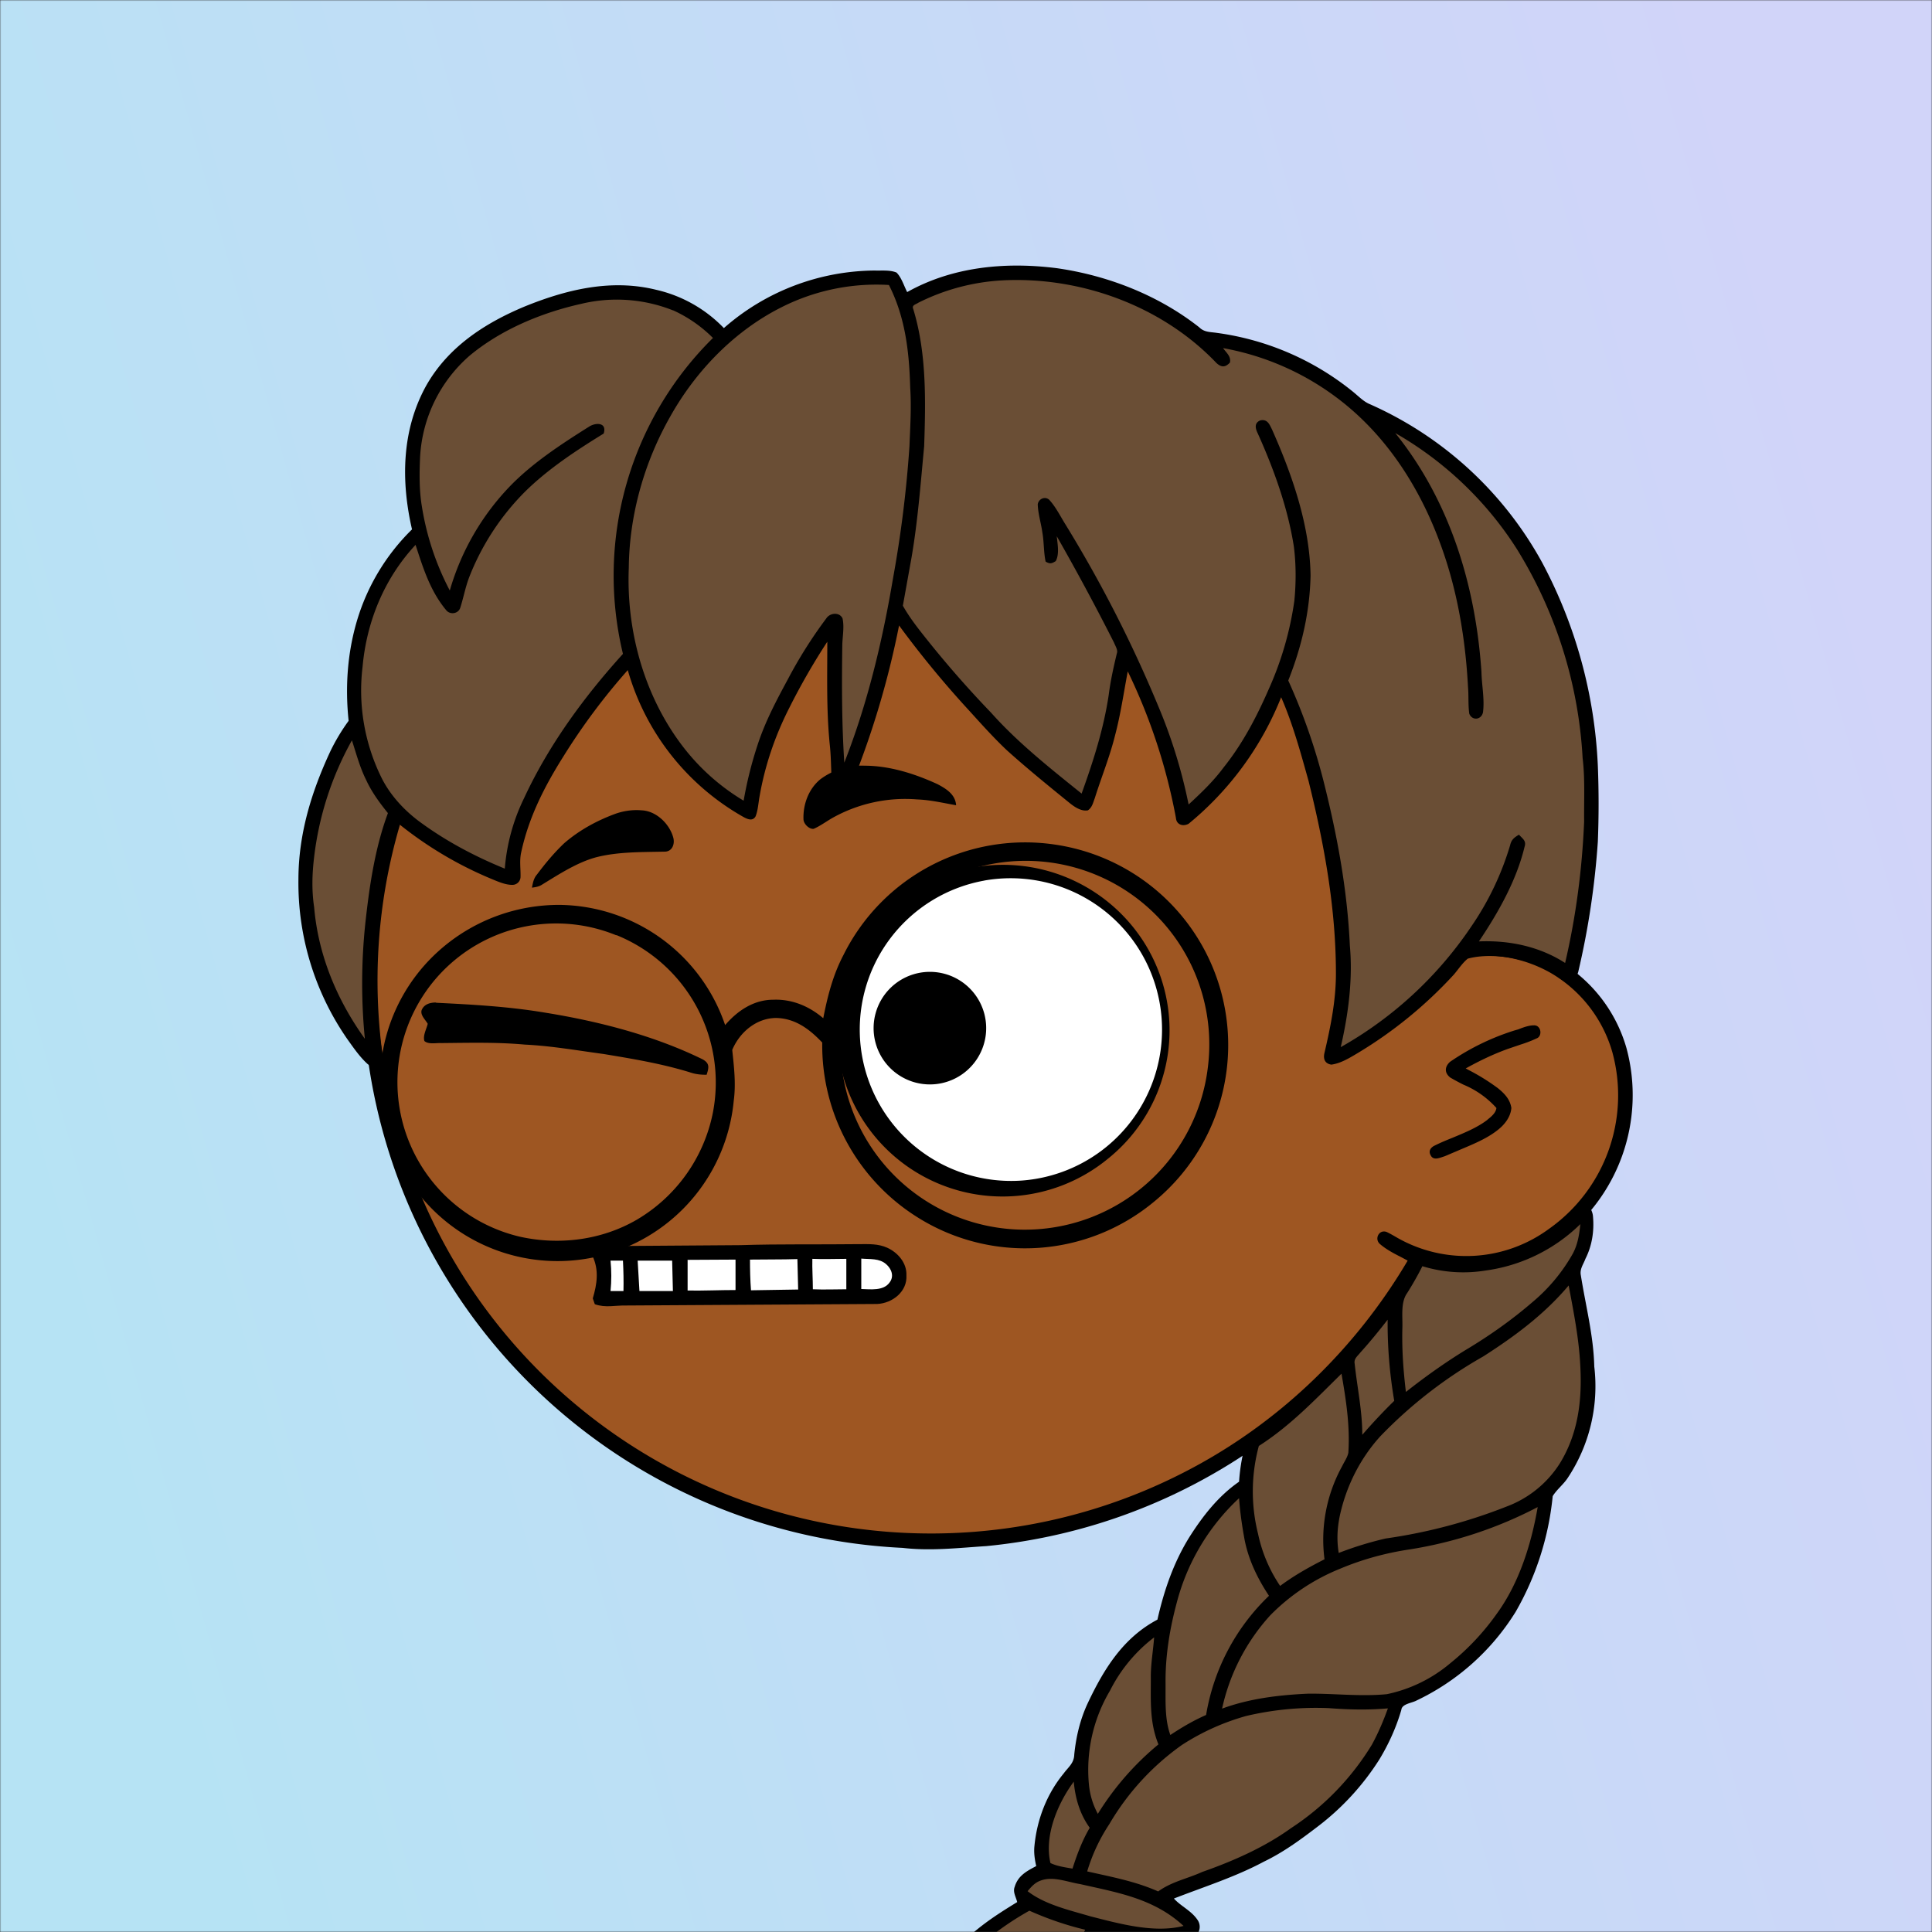
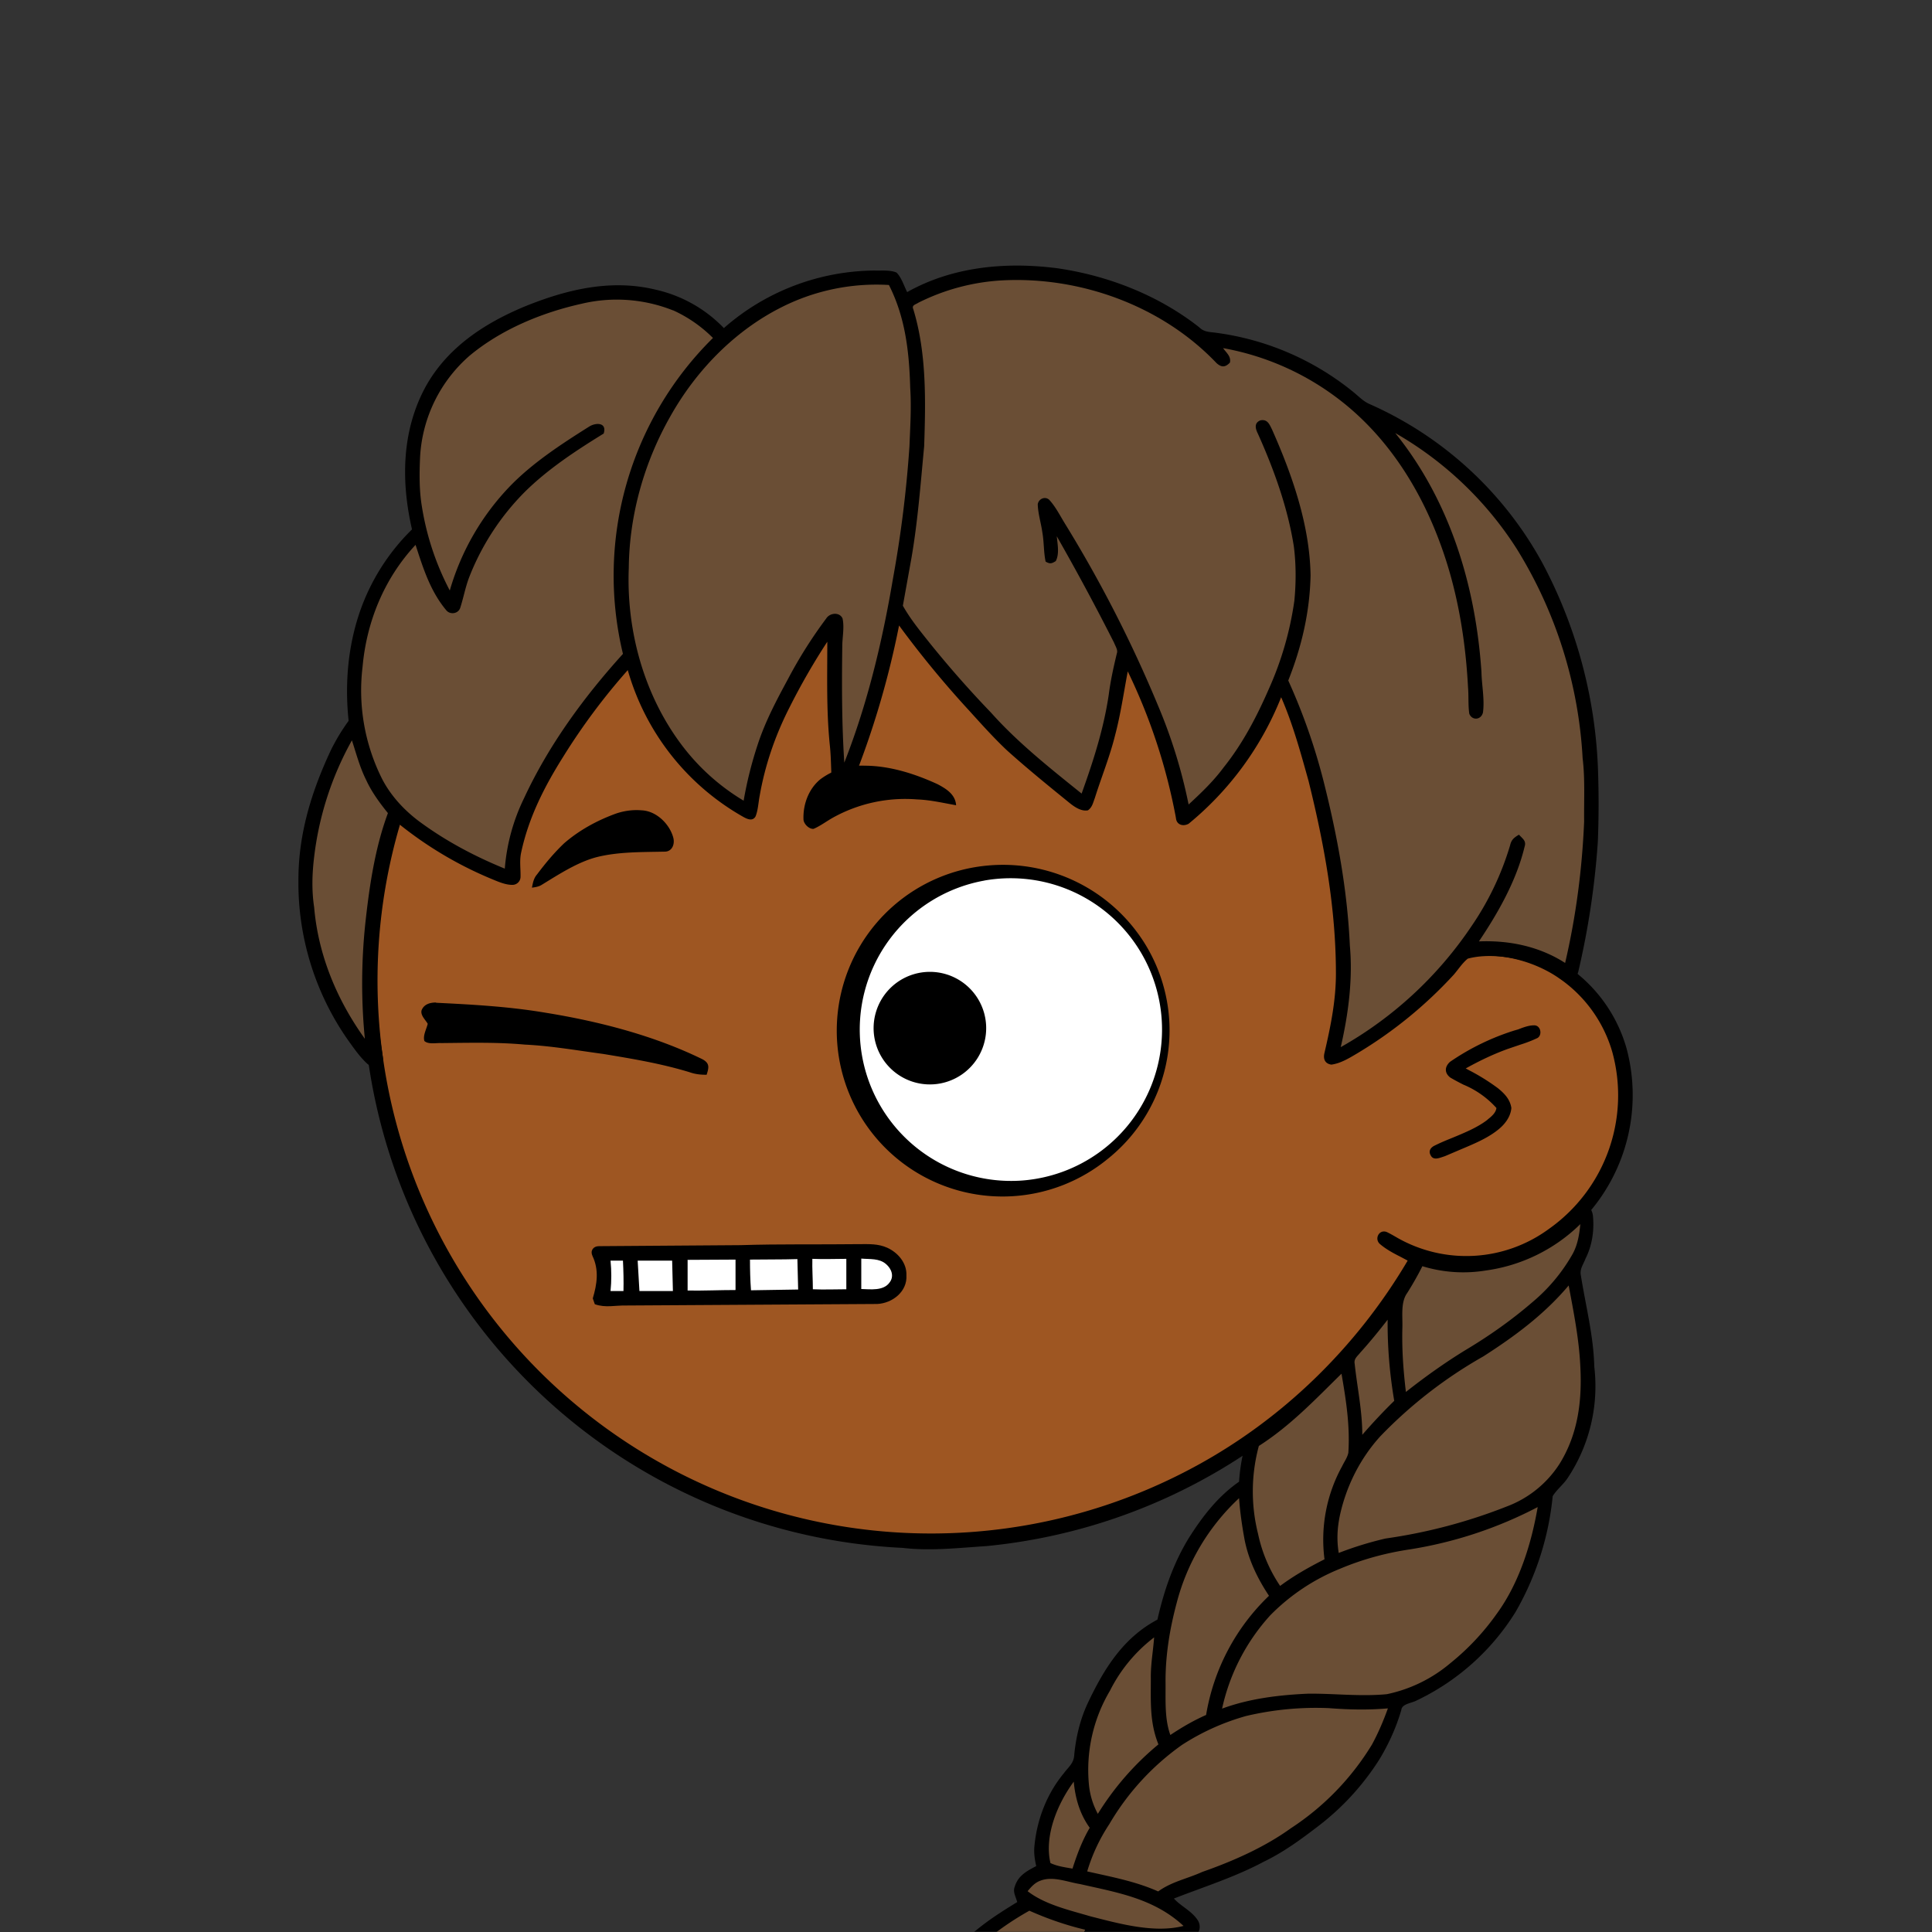
<svg xmlns="http://www.w3.org/2000/svg" viewBox="0 0 762 762" fill="none" shape-rendering="auto">
  <rect x="0" y="0" width="762" height="762" fill="#333333" stroke="none" />
  <mask id="viewboxMask">
    <rect width="762" height="762" rx="0" ry="0" x="0" y="0" fill="#fff" />
  </mask>
  <g mask="url(#viewboxMask)">
-     <rect fill="url(#backgroundLinear)" width="762" height="762" x="0" y="0" />
    <defs>
      <linearGradient id="backgroundLinear" gradientTransform="rotate(165 0.5 0.5)">
        <stop stop-color="#d1d4f9" />
        <stop offset="1" stop-color="#b6e3f4" />
      </linearGradient>
    </defs>
    <path d="M396 164.8a224.8 224.8 0 0 1 104.8 42.4c6.2 4.9 12.5 9.4 18 15a225.4 225.4 0 0 1 71.8 149 58.5 58.5 0 0 1 50.9 42.2 71 71 0 0 1-27.6 76.5c-11 7.7-24.5 12-38 11.7-5 0-10-1.6-15-1.8-1.9 2.2-3.3 4.9-4.8 7.3A223.3 223.3 0 0 1 389 609.8c-11 .7-21.9 2-33 .7a223.7 223.7 0 0 1-178.8-342.3A223.4 223.4 0 0 1 352 163.5c14.6-1.4 29.4-.3 44 1.3Z" fill="#000" />
    <path fill-rule="evenodd" clip-rule="evenodd" d="M498.8 213.2A216 216 0 0 0 363 169c-13-.2-26.2 1.6-39 4a218 218 0 0 0-113.6 365.5 218.5 218.5 0 0 0 260.4 40.2c35-18.8 64.2-47.3 84.4-81.5l-3-1.6c-2.8-1.4-5.7-3-8-5-2.2-2-.3-5.8 2.7-4.7 1.5.7 3 1.6 4.4 2.4a55 55 0 0 0 59.6-3.6 64.5 64.5 0 0 0 25-69.8 53.1 53.1 0 0 0-24-31 52.6 52.6 0 0 0-47-2.8c-1.6.8-3.4 1.5-5 1.3-2.5-.2-2.8-4.2-.6-5.2 8-4 16.5-5.6 25.4-6.4a217 217 0 0 0-72-146.4c-4.4-4-8.7-8.1-13.9-11.3Zm107.6 196.2c2-1.2 1.3-5.1-1.4-5-2 0-4.2.8-6.2 1.6l-1.4.4a95.1 95.1 0 0 0-25.5 12.4c-2.2 2-2.2 4.4.1 6.2a92 92 0 0 0 5.2 2.8 36 36 0 0 1 13 9.2c-.2 1.9-2 3.4-3.4 4.5l-.2.2c-3.9 3-8.8 5-13.6 7-2.5 1-4.9 2-7.1 3.1-1.7.8-2.6 2.2-1.6 3.9 1 2 3.2 1.1 5 .5l.6-.2 5.4-2.3c5.4-2.3 11-4.5 15.4-8 2.7-2.1 5.1-5.1 5.4-8.7-.5-3.4-2.7-5.7-5.3-7.8a83 83 0 0 0-11.6-7.2l-1.1-.6c5.4-3 10.8-5.6 16.6-7.7l5-1.7a52 52 0 0 0 6.7-2.6Z" fill="#9e5622" />
    <g transform="translate(-161 -83)">
      <path d="M550.3 424.4a65.9 65.9 0 0 1 62 30.4A64.9 64.9 0 0 1 598 540a65.4 65.4 0 1 1-47.7-115.6Z" fill="#000" />
      <path d="M549.2 430.3a59.7 59.7 0 1 1 15.1 118.3 59.7 59.7 0 0 1-15-118.3Z" fill="#fff" />
      <path d="M521.2 467.3a22.2 22.2 0 1 1 10.8 43 22.2 22.2 0 0 1-10.8-43ZM333 478.5c14.4.7 28.8 1.5 43 3.9 21.1 3.4 42.9 9 62.1 18.4 2.9 1.6 2.5 3.3 1.6 6.1-2.4 0-4.4-.2-6.7-1-11.1-3.4-22.5-5.3-34-7.2-10.4-1.4-20.6-3.2-31-3.7-11-1-21.9-.7-33-.6-2-.1-5 .6-6.6-.8-.7-2.1.8-4.7 1.3-6.8-.9-1.6-3-3.4-2.4-5.4 1-2.4 3.4-3 5.7-3Z" fill="#000" />
    </g>
    <g transform="translate(-161 -83)">
      <path d="M502 385c9.9 0 19.9 3.2 28.8 7.3 3.4 1.8 7 4 7.3 8.3-5.1-.9-10.1-2.1-15.4-2.3a58.7 58.7 0 0 0-33.2 7.2c-2.5 1.4-5 3.3-7.6 4.4-1.8.2-4-2-4-3.8-.2-5.8 2-11.9 6.6-15.7A27 27 0 0 1 502 385ZM414 402.6c5.8.2 11 5.3 12.5 10.6.8 2.7-.4 5.8-3.5 5.7-8.8.2-18.2 0-26.8 2.2-7.5 2-14.7 6.7-21.4 10.8-1.2.8-2.5 1-4 1.2.4-2 .7-3.7 2-5.2 3.3-4.4 6.8-8.6 10.7-12.3 6-5.2 13-9 20.4-11.7 3.2-1.1 6.7-1.6 10.1-1.3Z" fill="#000" />
    </g>
    <g transform="translate(-161 -83)">
      <path d="m397.2 574.5 55.8-.4c15.6-.5 31.3-.2 47-.4 3.8 0 7.3-.2 10.9 1.4 4.2 1.9 7.8 6 7.6 10.9.4 6.4-5.5 11-11.5 11.3l-99 .6c-4.4-.1-8.1 1-12.4-.5l-.8-2.3c1.7-5.7 2.5-11.2-.1-16.7-1-2 .2-3.9 2.5-3.9Z" fill="#000" />
      <path d="M510.5 581.6c2.1 1.8 3.3 4.8 1.3 7.3-2.4 3.3-7.5 2.6-11.1 2.5v-12c3.3.3 7.1-.2 9.8 2.2ZM401.7 580.2h5c.2 4 .3 8 .2 12h-5.1c.4-4 .4-8 0-12ZM412.5 580.2h13.6l.3 12h-13.2l-.7-12ZM432.1 579.9l19-.1v12c-6.2 0-12.5.3-18.9.2V580ZM456.8 579.8c6.2-.1 12.5 0 18.7-.2l.3 12-18.6.3c-.3-4-.4-8-.4-12.1ZM481.4 579.5c4.5.2 9 0 13.4 0v12c-4.4 0-8.8.2-13.2 0 0-4-.3-8-.2-12Z" fill="#fff" />
    </g>
    <g transform="translate(-161 -83)" />
    <g transform="translate(-161 -83)">
-       <path fill-rule="evenodd" clip-rule="evenodd" d="M577 416.1a79.9 79.9 0 0 1 39 141 79.6 79.6 0 0 1-92.5 6.4 80 80 0 0 1-38.2-69.3c-5-5.3-10.7-9.6-18.3-9.7-7.8.1-14.3 5.7-17.2 12.6.7 6.7 1.5 13.3.6 20a69.8 69.8 0 0 1-135.8 15.3 69.7 69.7 0 0 1 21-75.7 71 71 0 0 1 46.4-16.8 69.8 69.8 0 0 1 65 47.4c4.9-5.7 11.3-10 19-10 7.4-.3 14.2 2.6 19.7 7.3 1.7-8.7 3.8-17 8-25a80 80 0 0 1 83.3-43.5Zm-25.5 7.8a72.4 72.4 0 0 1 85.9 80 72.7 72.7 0 1 1-85.9-80Zm-147.4 28a62.6 62.6 0 1 0-37.9 118.9c15.5 3.4 32.1 1.3 45.9-6.7a63.3 63.3 0 0 0 30-41.9 62.7 62.7 0 0 0-38-70.4Z" fill="#000" />
-     </g>
+       </g>
    <g transform="translate(-161 -83)">
      <path d="M578 188.8c20.1 2.9 40 10.7 56 23.3 2 2 4.4 1.8 7 2.2a108.2 108.2 0 0 1 53.5 23.1c2 1.6 4 3.7 6.3 4.8a144 144 0 0 1 68.4 62.6 187.8 187.8 0 0 1 22 80.2c.4 10 .4 20 0 30a318.5 318.5 0 0 1-7.7 51.2c-.5 1.8-1.4 3.3-2.3 5-2-.8-4-1.4-5.6-2.8-5-4.3-11.8-6.2-18.1-7.5-5.7-1-12-1.3-17.6.2-2.1 1.7-3.7 4.2-5.5 6.3a170.5 170.5 0 0 1-38 31c-3.2 1.9-6.6 4-10.3 4.5-2.6-.4-3.3-2.3-2.7-4.7 2.4-10.3 4.5-20.5 4.5-31.2 0-25.8-4.6-51-10.8-76-3.1-11.1-6.2-22.5-10.8-33a123.6 123.6 0 0 1-36.5 49.9c-2.2 1.2-4.8.4-5-2.3a227.9 227.9 0 0 0-19-57.8c-1.6 8.4-2.8 16.9-5 25.2-2.1 8.5-5.4 16.5-8 24.8-.7 1.8-1 3.6-2.7 4.8-2.5.5-5.1-1.2-7-2.7-8.5-6.9-17-13.8-25-21-5.3-5-10.2-10.5-15.1-15.9a392.2 392.2 0 0 1-27.4-33.3 347 347 0 0 1-18.8 63c-.8 1.7-1.6 4.5-3.8 4.5-2 .4-3.6-1.2-3.7-3.2-.6-5.6-.4-11.4-1-17-1.4-13.6-1-27.2-1-40.9a263.1 263.1 0 0 0-15 26.1c-5.6 11-9.6 22.7-11.7 34.8-.5 2.6-.6 5.5-1.6 8-1.2 2.1-3.4 1-5 .1a97 97 0 0 1-45.4-57.8 251 251 0 0 0-25.3 33.9c-7.5 11.9-13.7 24-16.7 37.8-.8 3.4-.2 6.6-.3 10a3.2 3.2 0 0 1-3.3 3c-2.6 0-5.4-1.2-7.8-2.2a149.8 149.8 0 0 1-36.7-21.7c-4 12.3-6.1 25-7.5 37.7a185 185 0 0 0 .8 52.7c.2 1.8.7 3.3-.5 4.9a5 5 0 0 1-5.6-1c-3-2.8-5.3-6.2-7.6-9.4a108.1 108.1 0 0 1-19.4-63c0-18 5.1-34.6 12.6-50.7a78 78 0 0 1 7.2-12c-1.4-13.3-.5-26.7 3.3-39.5a83.8 83.8 0 0 1 21.7-36c-4.4-19.1-4.1-39.2 5.6-56.7 8.6-15.2 23-24.6 38.8-31.2 16.5-6.7 34.1-11 51.9-6.6a53.5 53.5 0 0 1 26.7 15.1 91.1 91.1 0 0 1 59.5-22.7c2.7.1 6-.3 8.6.8 2 2 2.9 5.2 4.2 7.7 18-10.1 39-12 59.2-9.4ZM786 557.4c2 1 3.2 3.5 3.3 5.5.5 5.7-.4 11.5-3 16.6-.8 2.2-2.3 4-1.8 6.5 2 12.5 5 23.8 5.3 36a65.4 65.4 0 0 1-10.6 44.1c-1.7 2.5-4.2 4.4-5.8 7a113.8 113.8 0 0 1-14.6 45.6 92.8 92.8 0 0 1-39.1 35c-1.8 1-5.8 1.3-6 3.7-2 6.9-5 13.5-8.7 19.6a101.5 101.5 0 0 1-24.4 26.5c-6.8 5.2-13.5 10.1-21.2 13.8-11.2 6-23.6 9.9-35.4 14.5 2.9 3.2 7 4.8 9.5 8.7 1.3 2.2.7 5.1-1.6 6.4-4.5 2.8-11 2.4-16 2.5-.7 9.6 3 17.5 6.8 26 4.8 10.3 8.8 20.9 12.3 31.7a68 68 0 0 1 2.4 36 72 72 0 0 1-29.7 43.5c-2.9 1.2-3.6-1.8-4.6-3.7a47.2 47.2 0 0 0-22-22c-12.5-6.8-25-12.4-34.2-23.5 0 5.4.3 10.8 2.4 15.9-.7 1-1.4 2.2-2.3 2.8-2.1.5-3.5-1-5-2a72.3 72.3 0 0 1-19-23.2 58.3 58.3 0 0 1-6.4-38.7c2.6-14.7 11.1-27 20.1-38.5 7-8.8 16-14.7 25.5-20.5-.5-2-1.8-4-1-6 1.3-4.4 4.7-6.2 8.5-8.2-.6-2.6-1-5.3-.7-8 1-10.4 4.9-20.5 11.5-28.5 1.8-2.5 4.1-4 4.2-7.5.7-7 2.3-13.7 5.2-20 6.4-13.6 14-26 27.6-33.2 2.6-11.5 6.4-22.6 12.7-32.7 5.3-8.3 11.3-16 19.5-21.7.4-6 1.5-12.3 3.6-18 2-2 4.8-3.4 7-5.1 11.1-8.3 21-18.5 30.3-28.7a187.1 187.1 0 0 0 24.5-32.5c1.3-2.3 2-6.5 4.9-7.3 3.8.4 7.2 2.4 11 2.8 6.8.8 13.8.4 20.5-1.2 11.2-2.8 23-8.5 30.2-17.7 1.4-1.4 2-2.7 4.4-2.3Z" fill="#000" />
      <g fill="#6a4e35">
        <path d="M556 193.6c31-1.7 63.3 10 84.8 32.6 2 1.8 3.5 1.7 5.3-.2.5-2.5-1.4-3.8-2.7-5.7a105.8 105.8 0 0 1 48.1 22.1c17.7 14.4 30 34.2 37.7 55.4 6.6 18 9.8 37.2 10.8 56.2.3 3.5 0 7 .5 10.5 1.1 2.8 4.7 2.5 5.4-.5.7-5.2-.5-10.8-.6-16-2.3-34-12.4-67.4-34-94.2 19.4 11.1 36 26.9 48 45.8a174.7 174.7 0 0 1 25.9 82.4c1 8.2.5 16.6.6 25-.8 18.8-3.2 37.4-7.5 55.8-10.1-6.5-22-9-34-8.5 7.6-11.3 14.8-24 18-37.3.8-2.4-.8-3.2-2.2-4.8-2 1.2-3 2-3.5 4.2a113.6 113.6 0 0 1-15.3 32 152 152 0 0 1-51.5 47.6c3-13 4.8-26.7 3.6-40-1-22.1-5-43.6-10.4-65a238 238 0 0 0-13.9-39.6c5.3-13.3 8.5-27.1 8.8-41.4-.3-19.8-7.2-39.6-15.2-57.6-1-2-1.8-4.2-4.6-3.6-2.5 1-2 3.2-1 5.2 6.3 14 11.8 29.2 14.2 44.5.9 7 .9 14.4.2 21.5a128.9 128.9 0 0 1-10 34.6c-4.8 11-10.3 21.6-17.9 31.1-4 5.4-8.8 10-13.8 14.6a203.6 203.6 0 0 0-12.1-39.1 508.7 508.7 0 0 0-36.5-71.4c-2-3.2-3.8-6.9-6.4-9.7-1.7-1.5-4.2-.3-4.5 1.8.1 3.7 1.3 7.4 1.8 11 .7 3.9.5 7.8 1.3 11.6 1.7 1 2.4.8 4-.2 1.5-2.8.7-6.7.4-9.8a944.4 944.4 0 0 1 22.6 42c.5 1.3 1.6 2.9 1.1 4.2-1.3 5.4-2.5 10.8-3.2 16.3-2 13.5-6.1 26.2-10.7 39-12.3-9.9-25.2-20.1-35.7-31.9A415 415 0 0 1 528 337c-3.9-4.9-7.8-9.6-10.9-15.1l3.4-18.9c2.5-14.5 3.6-29.3 5-44 .6-17.9 1-36.8-4.3-54.1-.7-1.6 1-1.8 2-2.5a84 84 0 0 1 32.8-8.8Z" />
        <path d="M511.6 195.4c6.5 12.8 8 26.4 8.4 40.6.5 7.7 0 15.3-.3 23a467 467 0 0 1-6.5 52.2c-4.2 24.8-10 49.2-19.2 72.6-1-15.3-1-30.5-.8-45.8 0-3.6.9-7.6.1-11.1-1.2-2.6-5-2.2-6.4 0a180.1 180.1 0 0 0-15.1 23.9c-4.6 8.5-9 16.8-12 26a154 154 0 0 0-5.5 22A85.5 85.5 0 0 1 430 377c-15-19.8-22-45.3-21-70 .2-20.9 6.1-41.7 16.4-59.8 10.1-18 25.3-33.7 43.8-43a83 83 0 0 1 42.4-8.8Z" />
        <path d="M426.5 205.4a53.3 53.3 0 0 1 15.7 10.9 131.7 131.7 0 0 0-35.5 124.6c-15.4 17-29.3 36-39 56.9a77 77 0 0 0-7.6 27.8c-12-4.9-23.5-11-34-18.8-5.8-4.4-10.9-9.9-14.3-16.4A77.7 77.7 0 0 1 304 346c1.6-17.9 8.6-34.9 20.9-48.1 3 9.2 5.8 18.3 12.2 25.9 1.5 1.7 4.6 1.3 5.4-1 1.3-4 2-8 3.5-12a98.3 98.3 0 0 1 22-33.8c9.1-9 20.2-16.3 31.1-23 1.4-4.5-3.2-4.4-5.8-2.7-10.8 6.8-22 14.1-30.9 23.2a98.7 98.7 0 0 0-24 41.4 107.4 107.4 0 0 1-11-33.1c-1.1-6.5-1-13.3-.7-19.8a57 57 0 0 1 19.5-39.7c12.5-10.4 28.5-17 44.2-20.5a60 60 0 0 1 36 2.6ZM299.8 375c1.7 5.2 3.1 10.6 5.6 15.6 2.2 4.8 5.3 9 8.6 13.1-5.2 14-7.4 29.4-9 44.3a226 226 0 0 0-.1 44.7c-11-15.3-18.4-33-20-51.9-1-6.6-.8-13.2 0-19.8a124 124 0 0 1 14.9-46ZM784.3 565.8c-.4 4-1 8-3 11.7a69 69 0 0 1-15.8 19c-8.1 7-17 13.3-26.2 18.8-8.2 5-16.2 10.7-23.8 16.7-1-8.4-1.6-16.5-1.4-25 .2-4.4-.8-10.3 1.9-14 2.2-3.5 4.2-7 6-10.6a55 55 0 0 0 25 1.7 66 66 0 0 0 37.3-18.3ZM779.7 590c2 10.7 4.1 21.2 4.6 32 .7 13.5-.9 26.5-8.1 38.2a42.4 42.4 0 0 1-21 17 210 210 0 0 1-47.7 12.6 137 137 0 0 0-18.5 5.7c-.8-5-.6-9.5.4-14.5 2.5-11.7 8-22.7 16-31.5A178.5 178.5 0 0 1 746 618c12.5-8 24.1-16.6 33.7-28ZM708.3 603.5c-.1 10.7.8 21.4 2.6 32-4.4 4.3-8.6 8.8-12.6 13.4 0-9.5-2-18.6-3-28-.4-2 1.1-3 2.2-4.4 3.8-4.2 7.3-8.5 10.8-13ZM690.1 624.8c1.8 10.4 3.4 20.6 2.7 31.2-.4 1.9-1.6 3.5-2.4 5.2a60 60 0 0 0-7 36.8c-6.1 3.1-12 6.4-17.5 10.5a57.8 57.8 0 0 1-8.7-20.5 68.8 68.8 0 0 1 .3-34.7c12.5-8 22.1-18.2 32.6-28.5ZM649.7 674c.4 5.5 1.2 11 2.2 16.4 1.6 8 5.1 15.2 9.6 22a84.1 84.1 0 0 0-24.8 47c-5 2.2-9.6 4.9-14.1 7.9-2.4-6.6-1.8-14.3-1.9-21.3 0-10.5 1.7-20.7 4.4-30.8a85.8 85.8 0 0 1 24.6-41.3ZM767.5 677.3c-2.5 14.6-7.3 30-16.1 42.1A96.8 96.8 0 0 1 733 739a56.7 56.7 0 0 1-25 12.2c-10.4 1-20.8-.3-31-.2-11.4.5-23.2 1.9-34 5.9a80 80 0 0 1 19-36.8 81.2 81.2 0 0 1 27.6-18.4c8.8-3.7 18-6.2 27.4-7.6a164 164 0 0 0 50.5-16.7ZM616.2 728.8c-.4 5.5-1.4 10.7-1.3 16.2 0 9-.5 17.4 3 26a111.6 111.6 0 0 0-23.9 27.4 30 30 0 0 1-3.5-11.4 61.2 61.2 0 0 1 8.3-37.2 60.5 60.5 0 0 1 17.4-21ZM708.4 756.8c-1.8 5-3.8 9.7-6.3 14.3a104 104 0 0 1-32 33c-10.4 7.5-22.9 13-34.9 17.2-6.2 2.8-12 3.8-17.4 7.7-9-4-18.3-5.7-28-7.9a70 70 0 0 1 8.7-18.6 100.3 100.3 0 0 1 28.7-31.3 92.2 92.2 0 0 1 25.3-11.4 120 120 0 0 1 32.5-3.1c7.8.6 15.6.8 23.4.1ZM584.5 785.7c.6 6.6 2.4 12.8 6.3 18.2-3 5.1-5 10.5-6.8 16.1-2.8-.5-6-.9-8.7-2.2-2.5-10.8 2.8-23.4 9.2-32.1ZM571.5 824.7c4.9-1.8 10.5.6 15.5 1.4 15 3.4 29.1 5.7 40.8 16.5-11.5 3-25.4-.9-36.8-3.8-8.1-2.4-17.9-4.6-24.7-9.9 1.5-1.8 2.9-3.4 5.2-4.2ZM567 836.6c7.2 3.2 14.4 5.7 22 7.5a62.8 62.8 0 0 0-5.5 38c1 8.6 4 16.9 7.6 24.8.7 1.7 3.5 2.3 4.5.7 1.7-2-.3-5-1-7.2a77.2 77.2 0 0 1-6.4-31.4c.5-8.3 1.6-16.2 6.1-23.4 5.4 1.4 10.8 2.6 16.3 3.3-1.3 14.3 6.2 25.6 11.1 38.4 4.8 12.8 10.6 26.5 11.4 40.2.6 12.1-3.6 24.4-10.1 34.5a51 51 0 0 1-15.3 17c-2.7-5-6-9.6-10.2-13.5-7.9-7.7-17-11-26.4-16.6a55.6 55.6 0 0 1-20.9-17.2c-8.1-11.6-8.1-27.1-7-40.7a76 76 0 0 1 15-38.9 4 4 0 0 0 1-3c-.7-1.8-2.6-2.3-4-1.1a36 36 0 0 0-7.8 10.5c-6 10.9-9 23.2-10.3 35.5-.9 12.3 0 24.6 5.2 36a57.8 57.8 0 0 0-1 16 65.1 65.1 0 0 1-20-42c0-11.7 3.6-23 10-32.7 5-7.8 10.6-16.2 17.7-22.3a116 116 0 0 1 18-12.4Z" />
      </g>
    </g>
    <g transform="translate(-161 -83)" />
  </g>
</svg>